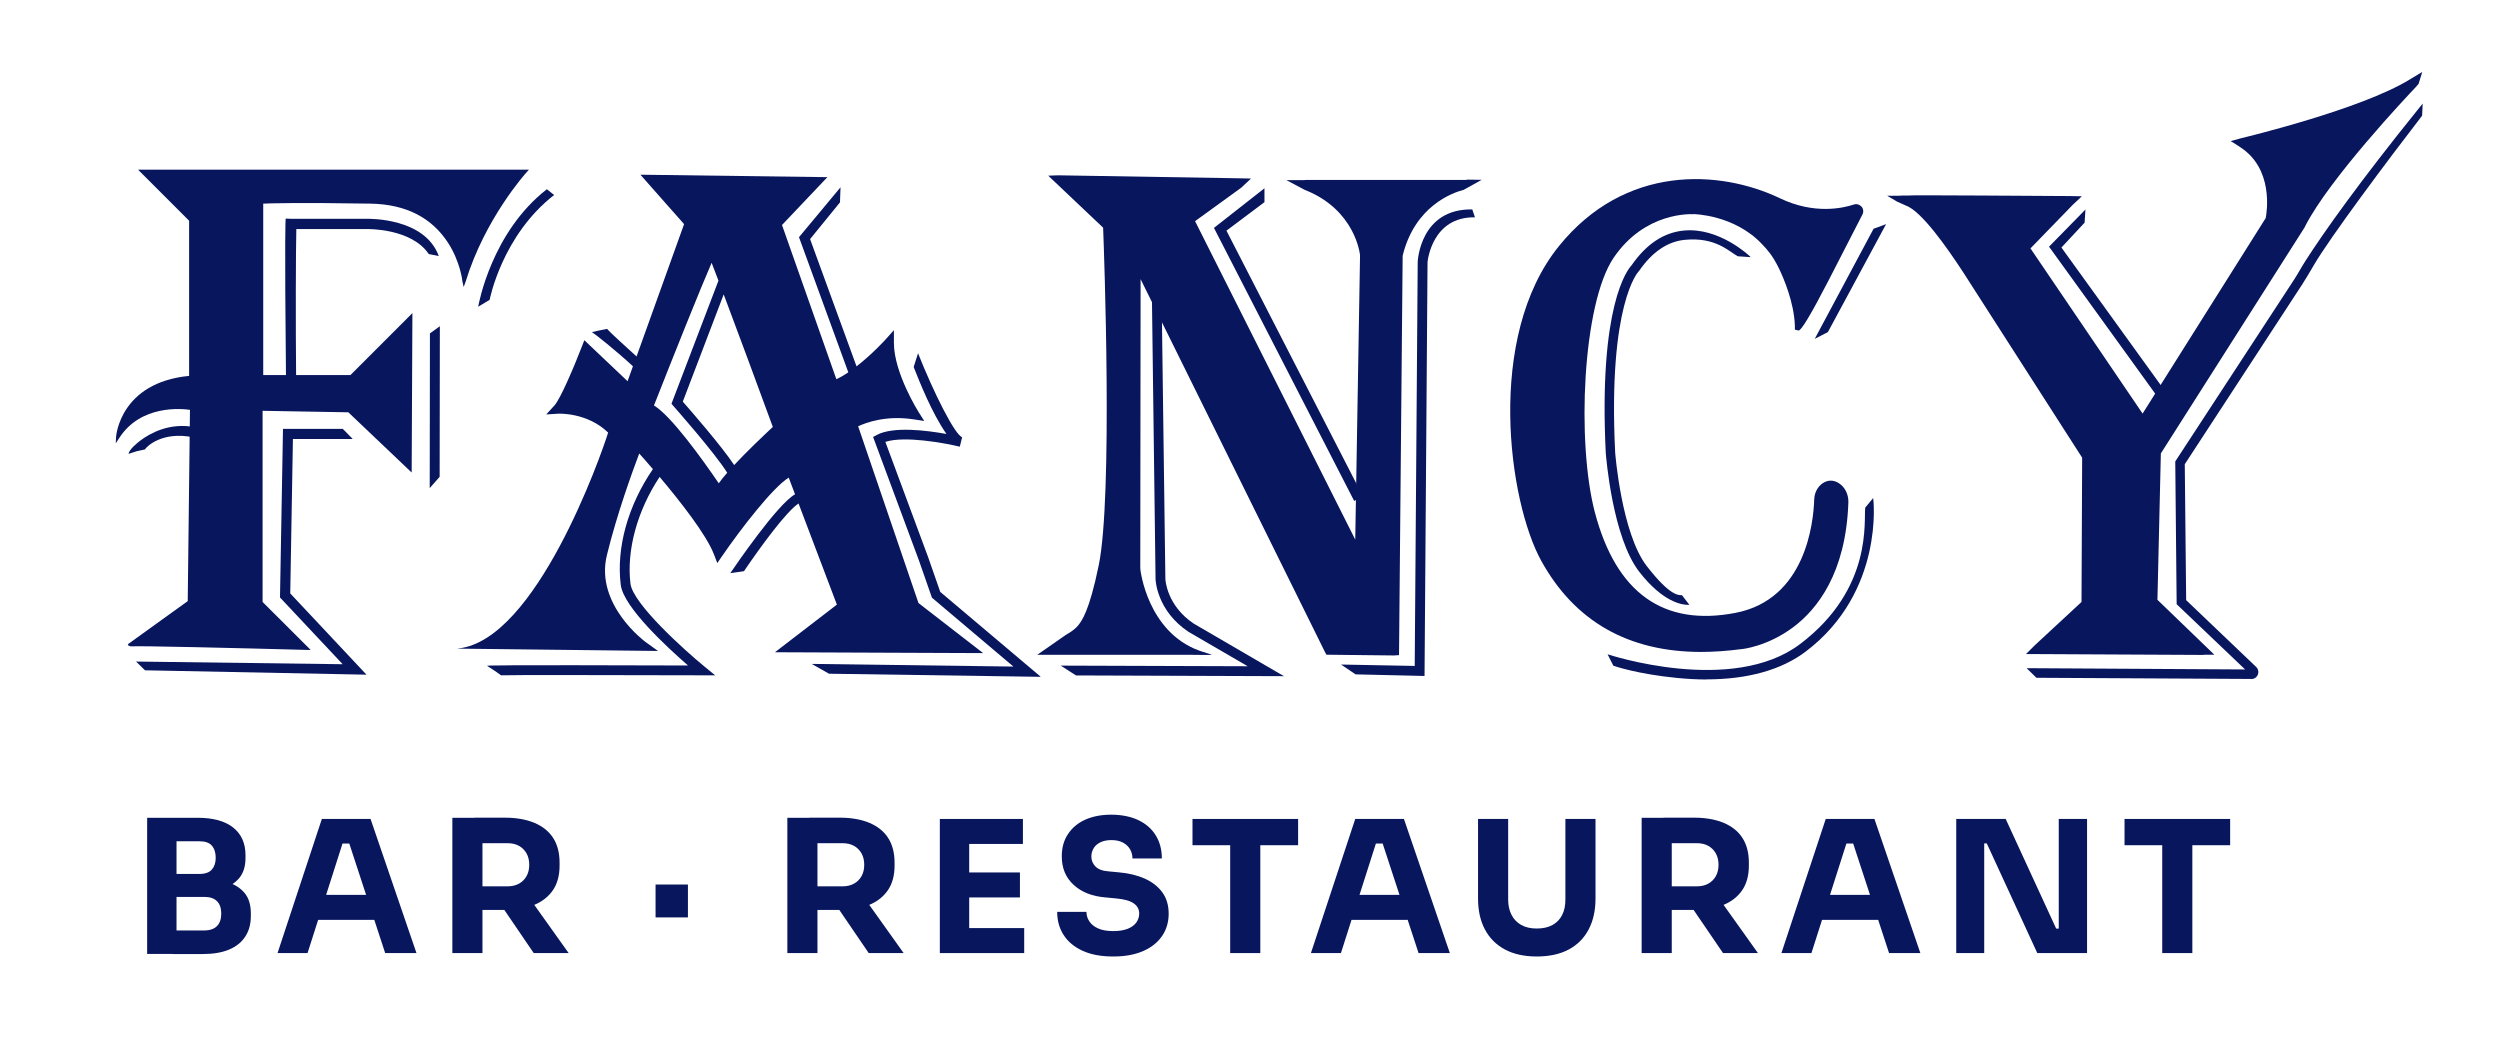
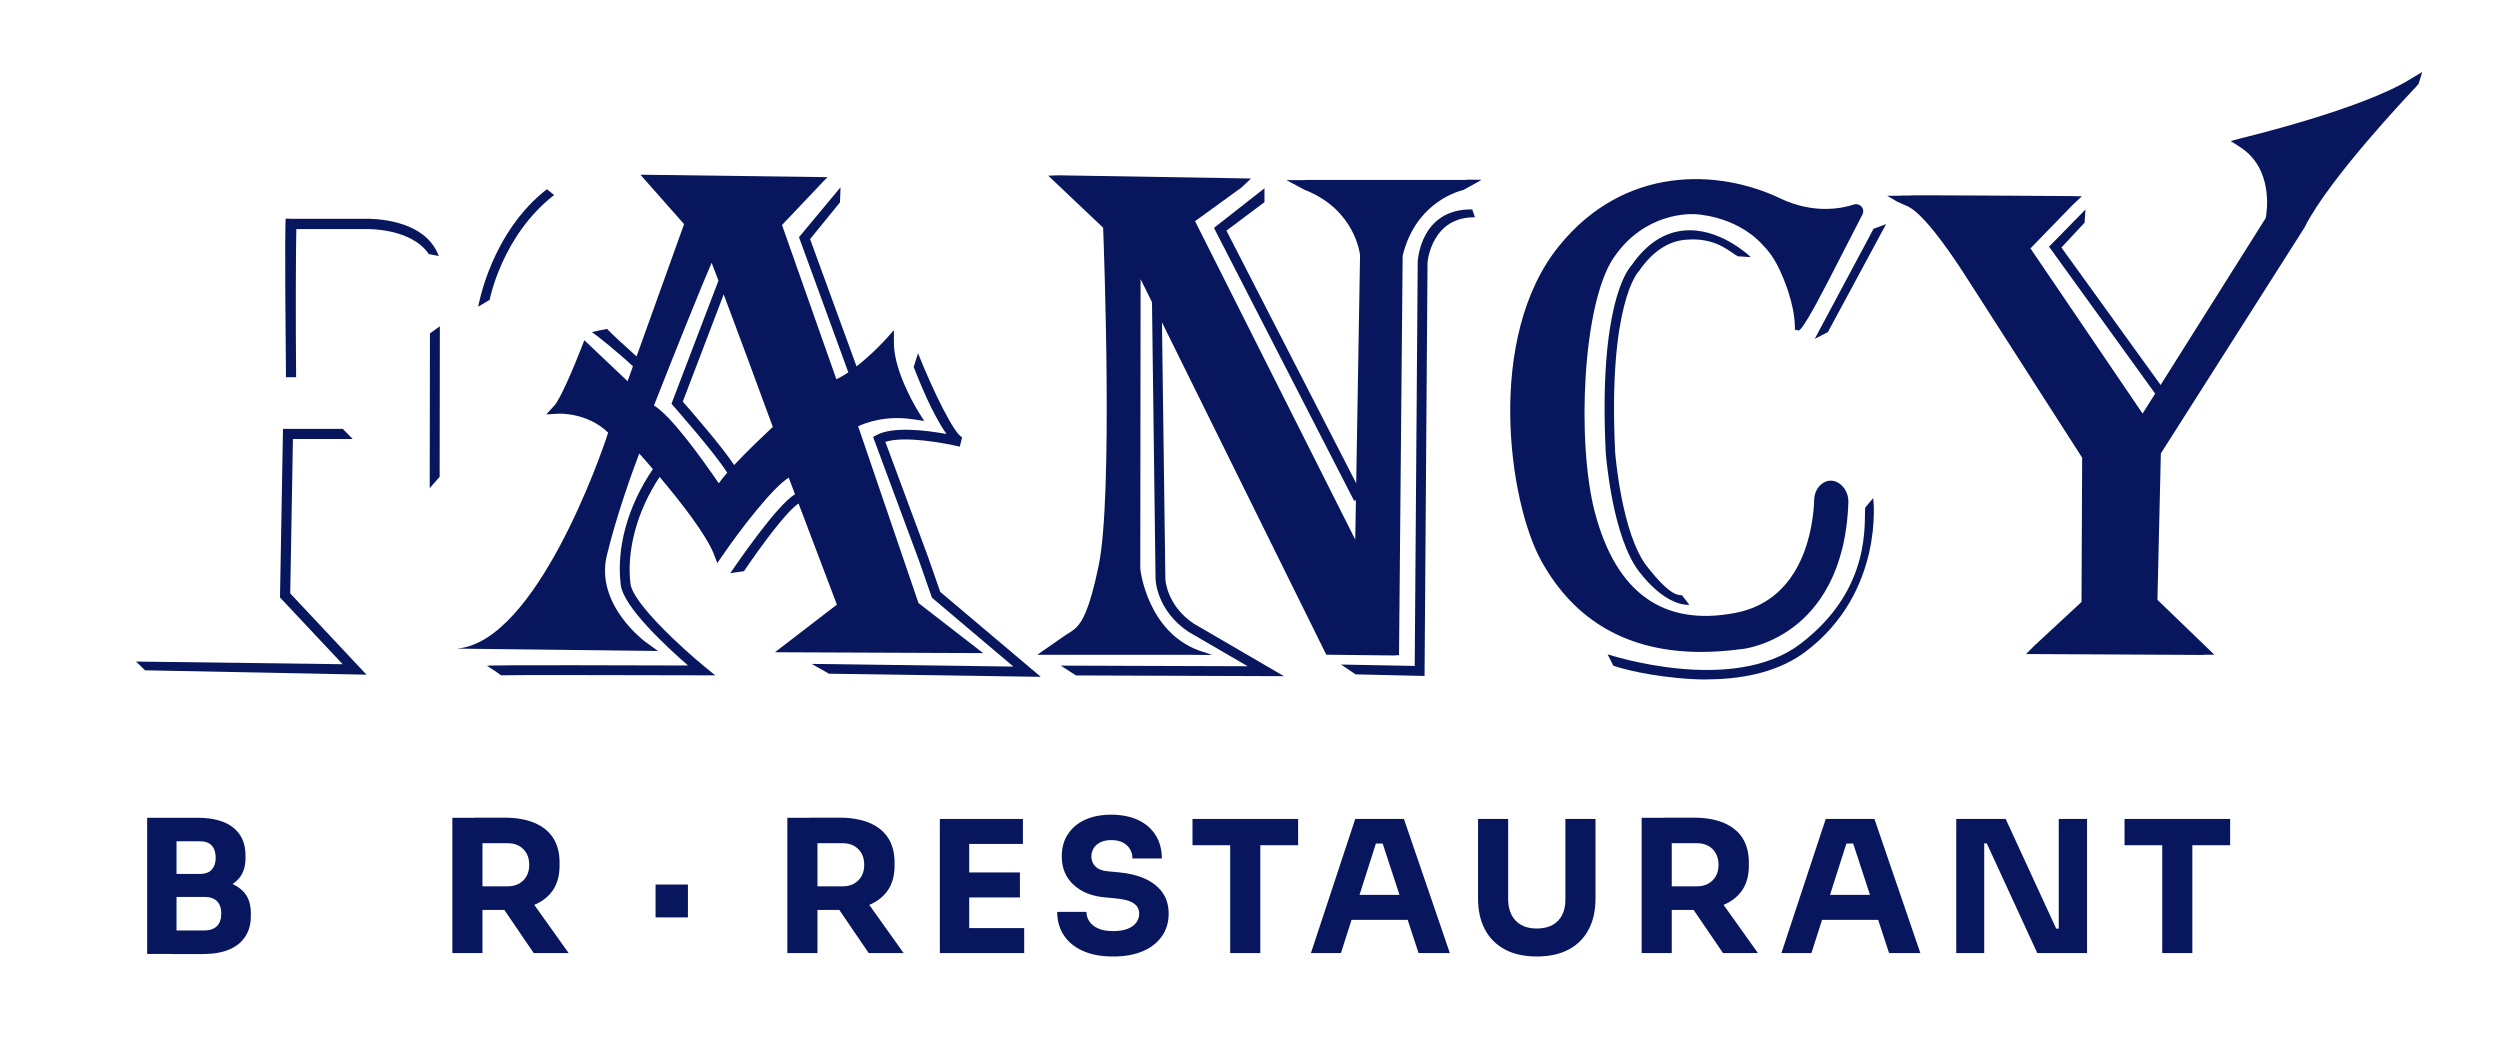
<svg xmlns="http://www.w3.org/2000/svg" id="Disseny" viewBox="0 0 234.11 97.77">
  <defs>
    <style>      .cls-1 {        fill: #08165e;      }    </style>
  </defs>
  <g>
    <g>
-       <path class="cls-1" d="m12.94,15.9l4.77,4.77v14.53c-6.48.63-6.84,5.66-6.84,5.71l-.03.6.33-.5c2.02-3.13,5.86-2.74,6.62-2.63l-.21,17.91-5.51,3.97h0s-.01,0-.02.01l-.05.05-.03.1.26.11c.66-.07,10.16.16,16.46.33h.4s-4.5-4.49-4.5-4.49v-17.9l8.03.14,5.93,5.64.07-14.93-5.8,5.8h-8.17v-16.05c.61-.03,3.24-.11,10.06,0,3.27.06,5.71,1.29,7.25,3.67,1.15,1.78,1.34,3.57,1.34,3.59l.12.55.19-.52c1.8-5.89,5.64-10.16,5.68-10.2l.24-.27H12.94Z" />
-       <path class="cls-1" d="m13.56,42.09l-.74.16-.78.25c.04-.41.86-1.06,1.11-1.25.89-.67,2.75-1.72,5.13-1.24l-.19.94c-2.87-.58-4.34.83-4.53,1.15Z" />
      <polygon class="cls-1" points="34.32 63.18 13.58 62.77 12.74 61.95 32.09 62.2 26.22 55.95 26.5 40.16 32.1 40.16 33.03 41.11 27.43 41.11 27.18 55.57 34.32 63.18" />
      <polygon class="cls-1" points="41.17 44.65 40.24 45.71 40.26 31.22 41.19 30.55 41.17 44.65" />
      <path class="cls-1" d="m26.78,35.32c-.14-13.88-.04-14.59-.03-14.85l.56.02h7.05c.21,0,5.42-.11,6.73,3.49l-.94-.19c-1.62-2.42-5.72-2.34-5.77-2.34h-6.63c-.05,1.72-.07,9.18-.02,13.87h-.95Z" />
      <path class="cls-1" d="m45.85,28.08l-1.07.64c.05-.29,1.27-6.99,6.43-11l.68.54c-4.87,3.79-6.03,9.76-6.04,9.83Z" />
    </g>
    <g>
      <path class="cls-1" d="m97.44,63.38l-19.81-.29-1.62-.92,18.89.25-7.63-6.45-1.21-3.47-4.3-11.58.35-.19c1.53-.82,4.66-.43,6.52-.09-1.37-1.97-2.51-4.86-3.07-6.27l.41-1.29c1.44,3.64,3.45,7.66,4.13,7.86l-.22.89c-1.4-.34-5.18-1.04-6.97-.45l4.01,10.81,1.13,3.24,9.39,7.93Z" />
      <g>
-         <path class="cls-1" d="m56.85,30.8h0s-.01,0,0,0Z" />
        <path class="cls-1" d="m92.04,61.14l-6.03-4.67-5.65-16.55c.72-.34,2.62-1.05,5.19-.65l1,.15-.54-.85s-2.3-3.65-2.3-6.45v-1.2l-.8.89s-1.24,1.37-2.7,2.5l-4.35-11.92,2.8-3.44.05-1.41-3.89,4.67,4.62,12.66c-.37.25-.75.47-1.12.64l-5.09-14.44,4.25-4.48-17.51-.23,4.09,4.63-4.45,12.39c-2.47-2.23-2.74-2.54-2.75-2.58l-.77.15-.66.15c.26.15,2.28,1.75,3.84,3.2l-.5,1.4-4.05-3.84-.25.64c-.72,1.87-2,4.87-2.55,5.47l-.77.84,1.14-.07s2.69-.14,4.66,1.77c-.7,2.24-6.74,19.41-14,20.21l-.15.02,18.82.22-1.18-.85s-4.74-3.47-3.61-8.11c.94-3.87,2.43-7.94,3.03-9.53.32.35.77.86,1.28,1.46-2.34,3.42-3.44,7.37-3.01,10.84.26,2.09,4.35,5.85,6.3,7.55-18.55-.06-18.72,0-18.82.03l.72.47.59.42c.52-.04,11.06-.02,18.76,0h1.29s-.99-.81-.99-.81c-1.85-1.52-6.71-5.88-6.94-7.77-.38-3.14.64-6.85,2.73-10,1.9,2.26,4.36,5.37,5.09,7.26l.31.81.49-.71c1.71-2.49,4.73-6.4,6.2-7.29l.59,1.56c-1.68.95-5.6,6.71-6.06,7.38l1.28-.18c1.62-2.4,4.01-5.63,5.11-6.34l3.59,9.47-5.8,4.46,19.47.08Zm-24.73-15.88c-1.59-2.33-4.47-6.33-6.07-7.29,1.83-4.66,4.41-11.1,5.4-13.36.17.42.39,1,.64,1.67l-4.4,11.53.18.21s3.86,4.36,5.04,6.25c-.32.36-.59.7-.8,1Zm1.44-1.71c-1.19-1.8-4.05-5.07-4.81-5.94l3.83-10.04c1.29,3.42,3.16,8.49,4.6,12.41-.95.89-2.44,2.3-3.62,3.57Z" />
      </g>
    </g>
    <g>
      <path class="cls-1" d="m137.35,16.85h-14.98l-.41.02h-1.49s1.65.88,1.65.88c.04.02.09.05.14.06,4.66,1.88,5.09,5.98,5.1,6.1,0,0,0,0,0,0l-.45,26.62-15-29.82,4.32-3.13.92-.86-.86-.02-16.96-.28h-.34s-.83.03-.83.03l5.14,4.87c.09,2.28.92,25.14-.41,31.61-.9,4.4-1.62,5.23-1.9,5.6-.38.5-1.15.9-1.19.93l-2.67,1.86h14.5c.25,0,1.85.03,1.86,0,0-.01-.97-.31-1.21-.4-4.81-1.77-5.49-7.47-5.5-7.67l.03-27.11,17.25,34.89.15.28,6.32.07.48-.03.34-37.4c1.13-4.64,4.65-5.9,5.71-6.17,0,0,1.69-.94,1.69-.94l-1.41-.02Z" />
      <path class="cls-1" d="m120.28,63.32l-19.52-.07-1.43-.92,17.51.06-5.54-3.22c-2.97-1.98-3.09-4.83-3.09-4.95l-.34-26.43.92.78.34,25.64c0,.09.13,2.5,2.66,4.19l8.48,4.94Z" />
      <polygon class="cls-1" points="126.81 46.91 113.68 21.34 118.41 17.63 118.41 18.93 114.85 21.6 127.63 46.48 126.81 46.91" />
      <path class="cls-1" d="m133.4,63.3l-6.46-.15-1.36-.92,6.9.13.28-37.83c0-.09.23-5,5.11-4.92l.25.74c-4-.06-4.43,4.04-4.44,4.21l-.28,38.73Z" />
    </g>
    <g>
      <path class="cls-1" d="m158.59,20.05s3.82.04,6.43,2.83l.1.11c.37.39.88.93,1.48,2.17.42.88,1.41,3.15,1.48,5.37v.34s.34.08.34.08q.35.08,2.83-4.72c1.23-2.39,2.6-5.05,3.16-6.15.12-.24.09-.53-.09-.73-.18-.2-.45-.28-.71-.2-1.01.34-3.71.96-6.92-.58-5.68-2.71-14.52-3.17-20.7,4.47-6.9,8.52-4.72,23.94-1.66,29.48,3.13,5.67,8.16,8.53,14.97,8.53,1.19,0,2.44-.09,3.74-.26.1,0,2.46-.24,4.89-2.06,2.23-1.67,4.94-5.06,5.16-11.7.02-.73-.32-1.42-.89-1.78-.49-.32-1.03-.32-1.51,0-.48.32-.78.89-.8,1.53-.07,2.17-.8,9.34-7.36,10.61-6.76,1.31-11.19-1.86-13.18-9.41-1.72-6.54-1.16-19.52,1.75-23.83,2.93-4.33,7.27-4.1,7.48-4.09Z" />
      <polygon class="cls-1" points="171.17 31.1 169.94 31.73 175.45 21.42 176.62 20.99 171.17 31.1" />
      <path class="cls-1" d="m158.05,56.64c-.52,0-2.32-.23-4.54-3.09-2.52-3.24-3.11-10.81-3.14-11.13-.68-13.77,2.03-17.17,2.42-17.58,1.37-1.98,3.01-3.07,4.89-3.25,3.33-.32,6.15,2.37,6.27,2.49l-1.21-.08c-.8-.41-2.05-1.83-4.98-1.54-1.61.16-3.05,1.14-4.27,2.91l-.06.07s-2.87,2.99-2.18,16.92c0,.06.6,7.61,2.96,10.65,2.24,2.89,2.99,2.7,3.3,2.73l.69.9s-.06,0-.15,0Z" />
      <path class="cls-1" d="m159.8,63.63c-.87,0-1.77-.05-2.71-.14-3.79-.37-5.89-1.11-6.01-1.15l-.54-1.07c.12.04,11.68,3.85,18.03-.96,6.88-5.21,5.93-11.64,6.1-12.78l.74-.89c.03.08,1.06,8.79-6.31,14.37-2.28,1.73-5.46,2.61-9.3,2.61Z" />
    </g>
    <g>
      <path class="cls-1" d="m226.84,6.73l-1.21.73c-4.55,2.78-15.26,5.36-15.71,5.47l-1.03.28.65.41.24.16c3.13,2.02,2.51,6.03,2.39,6.64l-11.53,18.31-10.5-15.47,3.97-4.09.43-.4.41-.39-1.17-.02c-.53,0-4.47-.03-8.27-.05-1.9,0-3.77-.02-5.16-.02-1.11,0-1.24,0-1.63.02-.17,0-.51,0-.54,0l-.38.02c-.45.01-1.05,0-1.08,0l.93.55.78.35c1.49.5,3.91,3.97,5.47,6.36l11.08,17.27-.06,13.51-4.4,4.08-.8.8h.81s15.71.08,15.71.08l.32-.02h.8s-5.33-5.14-5.33-5.14l.32-13.71,13.42-21.1.09-.15v-.02c2.28-4.47,9.53-12.16,10.36-13.03l.27-.32.35-1.14Z" />
      <polygon class="cls-1" points="202 37.11 191.88 23.1 195.29 19.62 195.21 20.85 193.04 23.18 202.72 36.59 202 37.11" />
-       <path class="cls-1" d="m210.8,63.58h0l-20.1-.11-.92-.9,20.46.12-6.41-6.11-.13-13.37,11.15-17.06c.35-.54.65-1.11,1.06-1.75,1.71-2.67,5.06-7.39,10.5-14.13.26-.32.42-.53.46-.57l-.05,1.05s0,.09-.01.09c-3.22,4.17-8.63,11.41-10.14,14-.34.58-.7,1.2-1.08,1.79l-11,16.84.13,12.73,6.55,6.25c.2.19.26.47.16.73-.1.25-.34.41-.61.41Z" />
    </g>
  </g>
  <g>
    <path class="cls-1" d="m13.78,89.33v-12.75h2.75v12.75h-2.75Zm2.41-5.8v-1.69h2.48c.54,0,.93-.14,1.17-.41.24-.28.36-.64.36-1.1,0-.48-.12-.86-.36-1.14-.24-.28-.63-.41-1.17-.41h-2.48v-2.2h2.31c1.45,0,2.56.3,3.33.91s1.16,1.47,1.16,2.6v.26c0,.78-.2,1.41-.59,1.88-.4.47-.93.81-1.6,1.01-.67.2-1.44.3-2.3.3h-2.31Zm0,5.8v-2.2h2.94c.53,0,.92-.14,1.19-.41s.4-.67.4-1.17-.13-.89-.4-1.16-.66-.4-1.19-.4h-2.94v-1.7h2.8c.87,0,1.65.11,2.32.32.68.21,1.21.55,1.6,1.02.39.47.58,1.11.58,1.91v.24c0,.75-.17,1.38-.52,1.92-.34.53-.85.94-1.51,1.22-.67.28-1.49.42-2.48.42h-2.8Z" />
-     <path class="cls-1" d="m25.99,89.25l4.15-12.56h4.56l4.3,12.56h-2.93l-3.48-10.62.89.36h-2.22l.93-.36-3.39,10.62h-2.82Zm3.15-3.11l.86-2.34h4.92l.88,2.34h-6.66Z" />
    <path class="cls-1" d="m42.36,89.25v-12.67h2.82v12.67h-2.82Zm2.06-4.03v-2.22h3.1c.41,0,.77-.08,1.08-.25.3-.17.54-.4.71-.71.17-.3.25-.66.25-1.06s-.08-.75-.25-1.06c-.17-.3-.4-.54-.71-.71-.3-.17-.66-.25-1.08-.25h-3.1v-2.39h2.87c1.04,0,1.95.16,2.72.47.77.32,1.36.78,1.77,1.4.41.62.62,1.4.62,2.34v.28c0,.93-.21,1.7-.63,2.31-.42.61-1.01,1.07-1.77,1.38-.76.3-1.67.46-2.71.46h-2.87Zm5.56,4.03l-3.68-5.4h3.1l3.85,5.4h-3.27Z" />
    <path class="cls-1" d="m61.39,85.91v-3.08h3.03v3.08h-3.03Z" />
    <path class="cls-1" d="m73.73,89.25v-12.67h2.82v12.67h-2.82Zm2.06-4.03v-2.22h3.1c.41,0,.77-.08,1.08-.25.3-.17.54-.4.71-.71.17-.3.25-.66.25-1.06s-.08-.75-.25-1.06c-.17-.3-.4-.54-.71-.71-.3-.17-.66-.25-1.08-.25h-3.1v-2.39h2.87c1.04,0,1.95.16,2.72.47.77.32,1.36.78,1.77,1.4.41.62.62,1.4.62,2.34v.28c0,.93-.21,1.7-.63,2.31-.42.61-1.01,1.07-1.77,1.38-.76.3-1.67.46-2.71.46h-2.87Zm5.56,4.03l-3.68-5.4h3.1l3.85,5.4h-3.27Z" />
    <path class="cls-1" d="m88.01,89.25v-12.56h2.75v12.56h-2.75Zm2.41-10.22v-2.34h5.37v2.34h-5.37Zm0,5.01v-2.34h5.09v2.34h-5.09Zm0,5.21v-2.34h5.49v2.34h-5.49Z" />
    <path class="cls-1" d="m104.24,89.57c-1.14,0-2.09-.18-2.87-.54s-1.37-.85-1.77-1.48c-.4-.62-.6-1.34-.6-2.16h2.74c0,.32.09.62.27.89s.45.5.82.66c.37.17.84.25,1.43.25.53,0,.97-.07,1.33-.21.36-.14.62-.33.81-.58.18-.25.28-.53.28-.85,0-.4-.17-.72-.52-.96s-.9-.39-1.67-.46l-.95-.09c-1.25-.1-2.25-.49-2.99-1.17-.75-.68-1.12-1.57-1.12-2.68,0-.8.19-1.5.58-2.08.38-.58.92-1.04,1.61-1.35s1.5-.47,2.44-.47,1.83.17,2.54.51c.71.34,1.25.81,1.63,1.43.38.61.57,1.33.57,2.16h-2.75c0-.31-.08-.59-.22-.85-.15-.26-.37-.47-.66-.63-.29-.16-.66-.24-1.09-.24-.41,0-.76.07-1.04.21s-.49.32-.63.56-.21.49-.21.77c0,.36.13.67.38.93.25.26.67.42,1.24.46l.96.09c.92.08,1.73.28,2.43.59.7.32,1.25.75,1.64,1.29s.59,1.21.59,1.99-.21,1.51-.63,2.11c-.42.6-1.01,1.07-1.78,1.4-.77.33-1.69.5-2.75.5Z" />
    <path class="cls-1" d="m111.67,79.15v-2.46h9.89v2.46h-9.89Zm3.53,10.1v-10.45h2.82v10.45h-2.82Z" />
    <path class="cls-1" d="m122.76,89.25l4.15-12.56h4.56l4.3,12.56h-2.93l-3.48-10.62.89.36h-2.22l.93-.36-3.39,10.62h-2.82Zm3.15-3.11l.86-2.34h4.92l.88,2.34h-6.66Z" />
    <path class="cls-1" d="m143.92,89.57c-1.18,0-2.18-.22-3-.66s-1.44-1.07-1.87-1.88-.64-1.78-.64-2.89v-7.45h2.82v7.55c0,.55.11,1.03.32,1.44s.52.72.91.94.88.33,1.45.33,1.08-.11,1.47-.33c.4-.22.7-.53.9-.93.21-.4.31-.88.31-1.45v-7.55h2.82v7.45c0,1.11-.21,2.08-.64,2.89-.42.81-1.04,1.44-1.86,1.88-.82.44-1.82.66-3.01.66Z" />
    <path class="cls-1" d="m153.73,89.25v-12.67h2.82v12.67h-2.82Zm2.06-4.03v-2.22h3.1c.41,0,.77-.08,1.08-.25.3-.17.54-.4.71-.71.17-.3.25-.66.25-1.06s-.08-.75-.25-1.06c-.17-.3-.4-.54-.71-.71-.3-.17-.66-.25-1.08-.25h-3.1v-2.39h2.87c1.04,0,1.95.16,2.72.47.77.32,1.36.78,1.77,1.4.41.62.62,1.4.62,2.34v.28c0,.93-.21,1.7-.63,2.31-.42.61-1.01,1.07-1.77,1.38-.76.3-1.67.46-2.71.46h-2.87Zm5.56,4.03l-3.68-5.4h3.1l3.85,5.4h-3.27Z" />
    <path class="cls-1" d="m166.82,89.25l4.15-12.56h4.56l4.3,12.56h-2.93l-3.48-10.62.89.36h-2.22l.93-.36-3.39,10.62h-2.82Zm3.15-3.11l.86-2.34h4.92l.88,2.34h-6.66Z" />
    <path class="cls-1" d="m183.19,89.25v-12.56h4.63l4.73,10.27h.58l-.34.31v-10.58h2.65v12.56h-4.66l-4.73-10.27h-.58l.34-.31v10.58h-2.62Z" />
    <path class="cls-1" d="m198.95,79.15v-2.46h9.89v2.46h-9.89Zm3.53,10.1v-10.45h2.82v10.45h-2.82Z" />
  </g>
</svg>